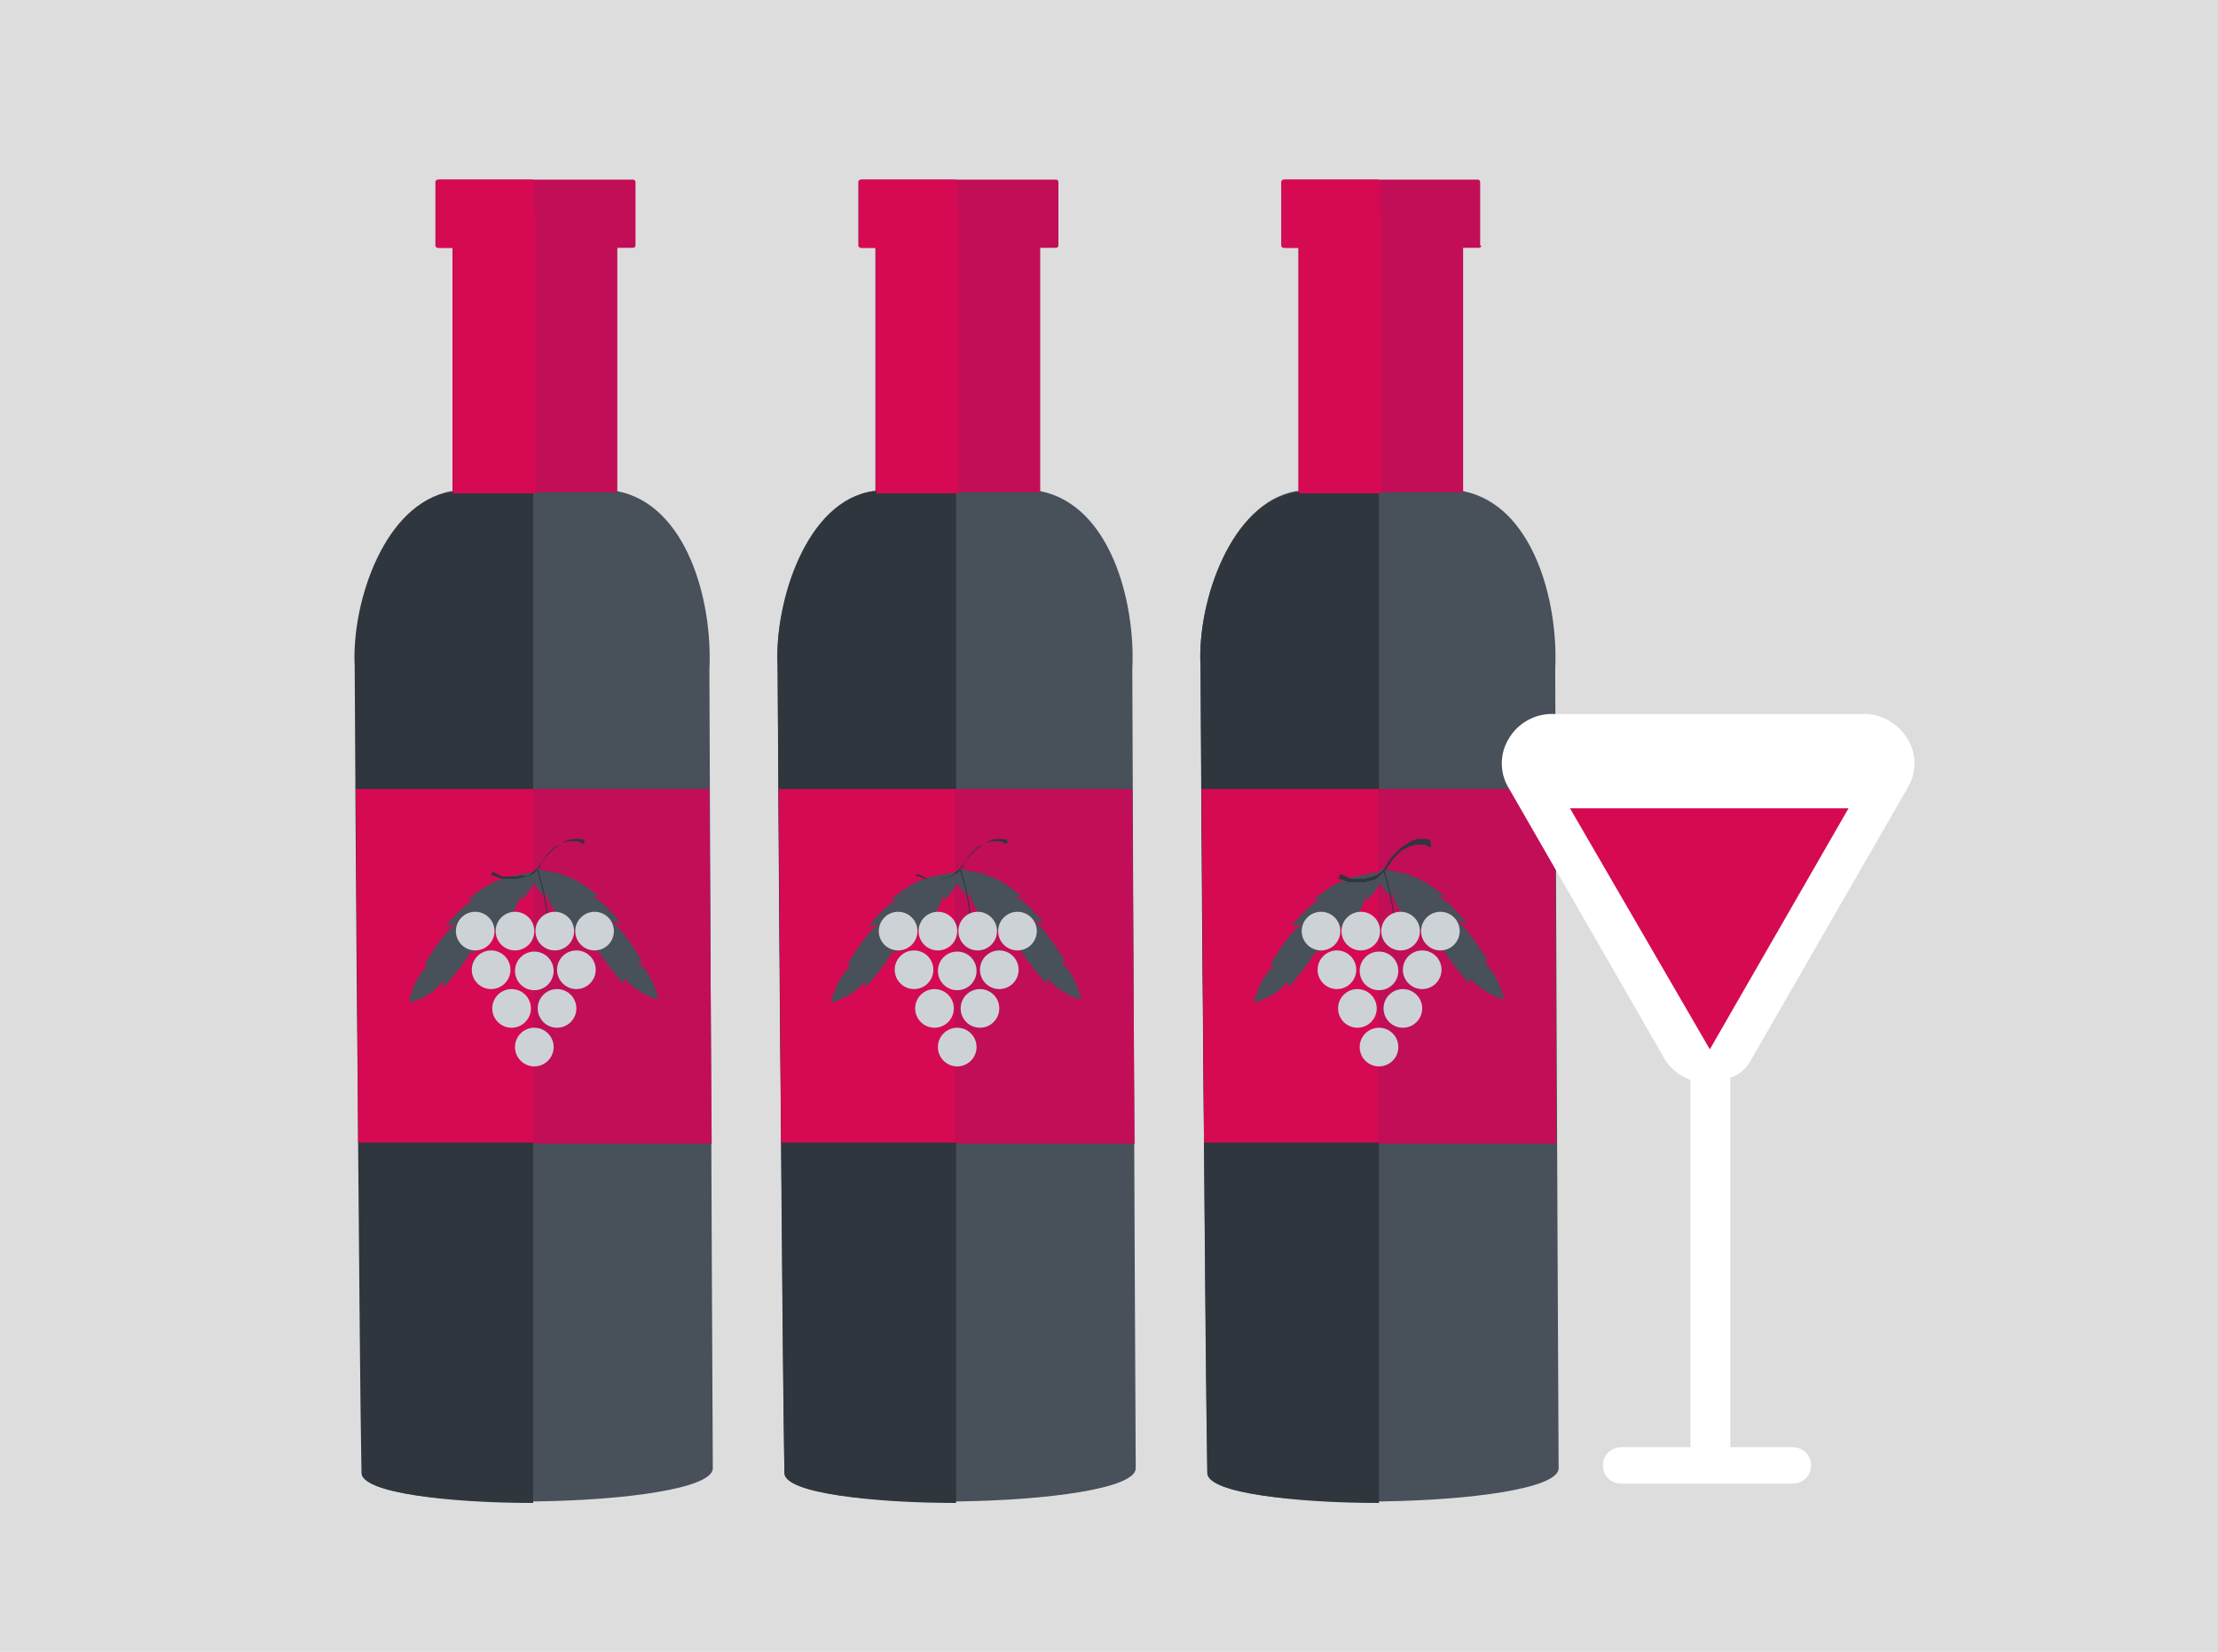
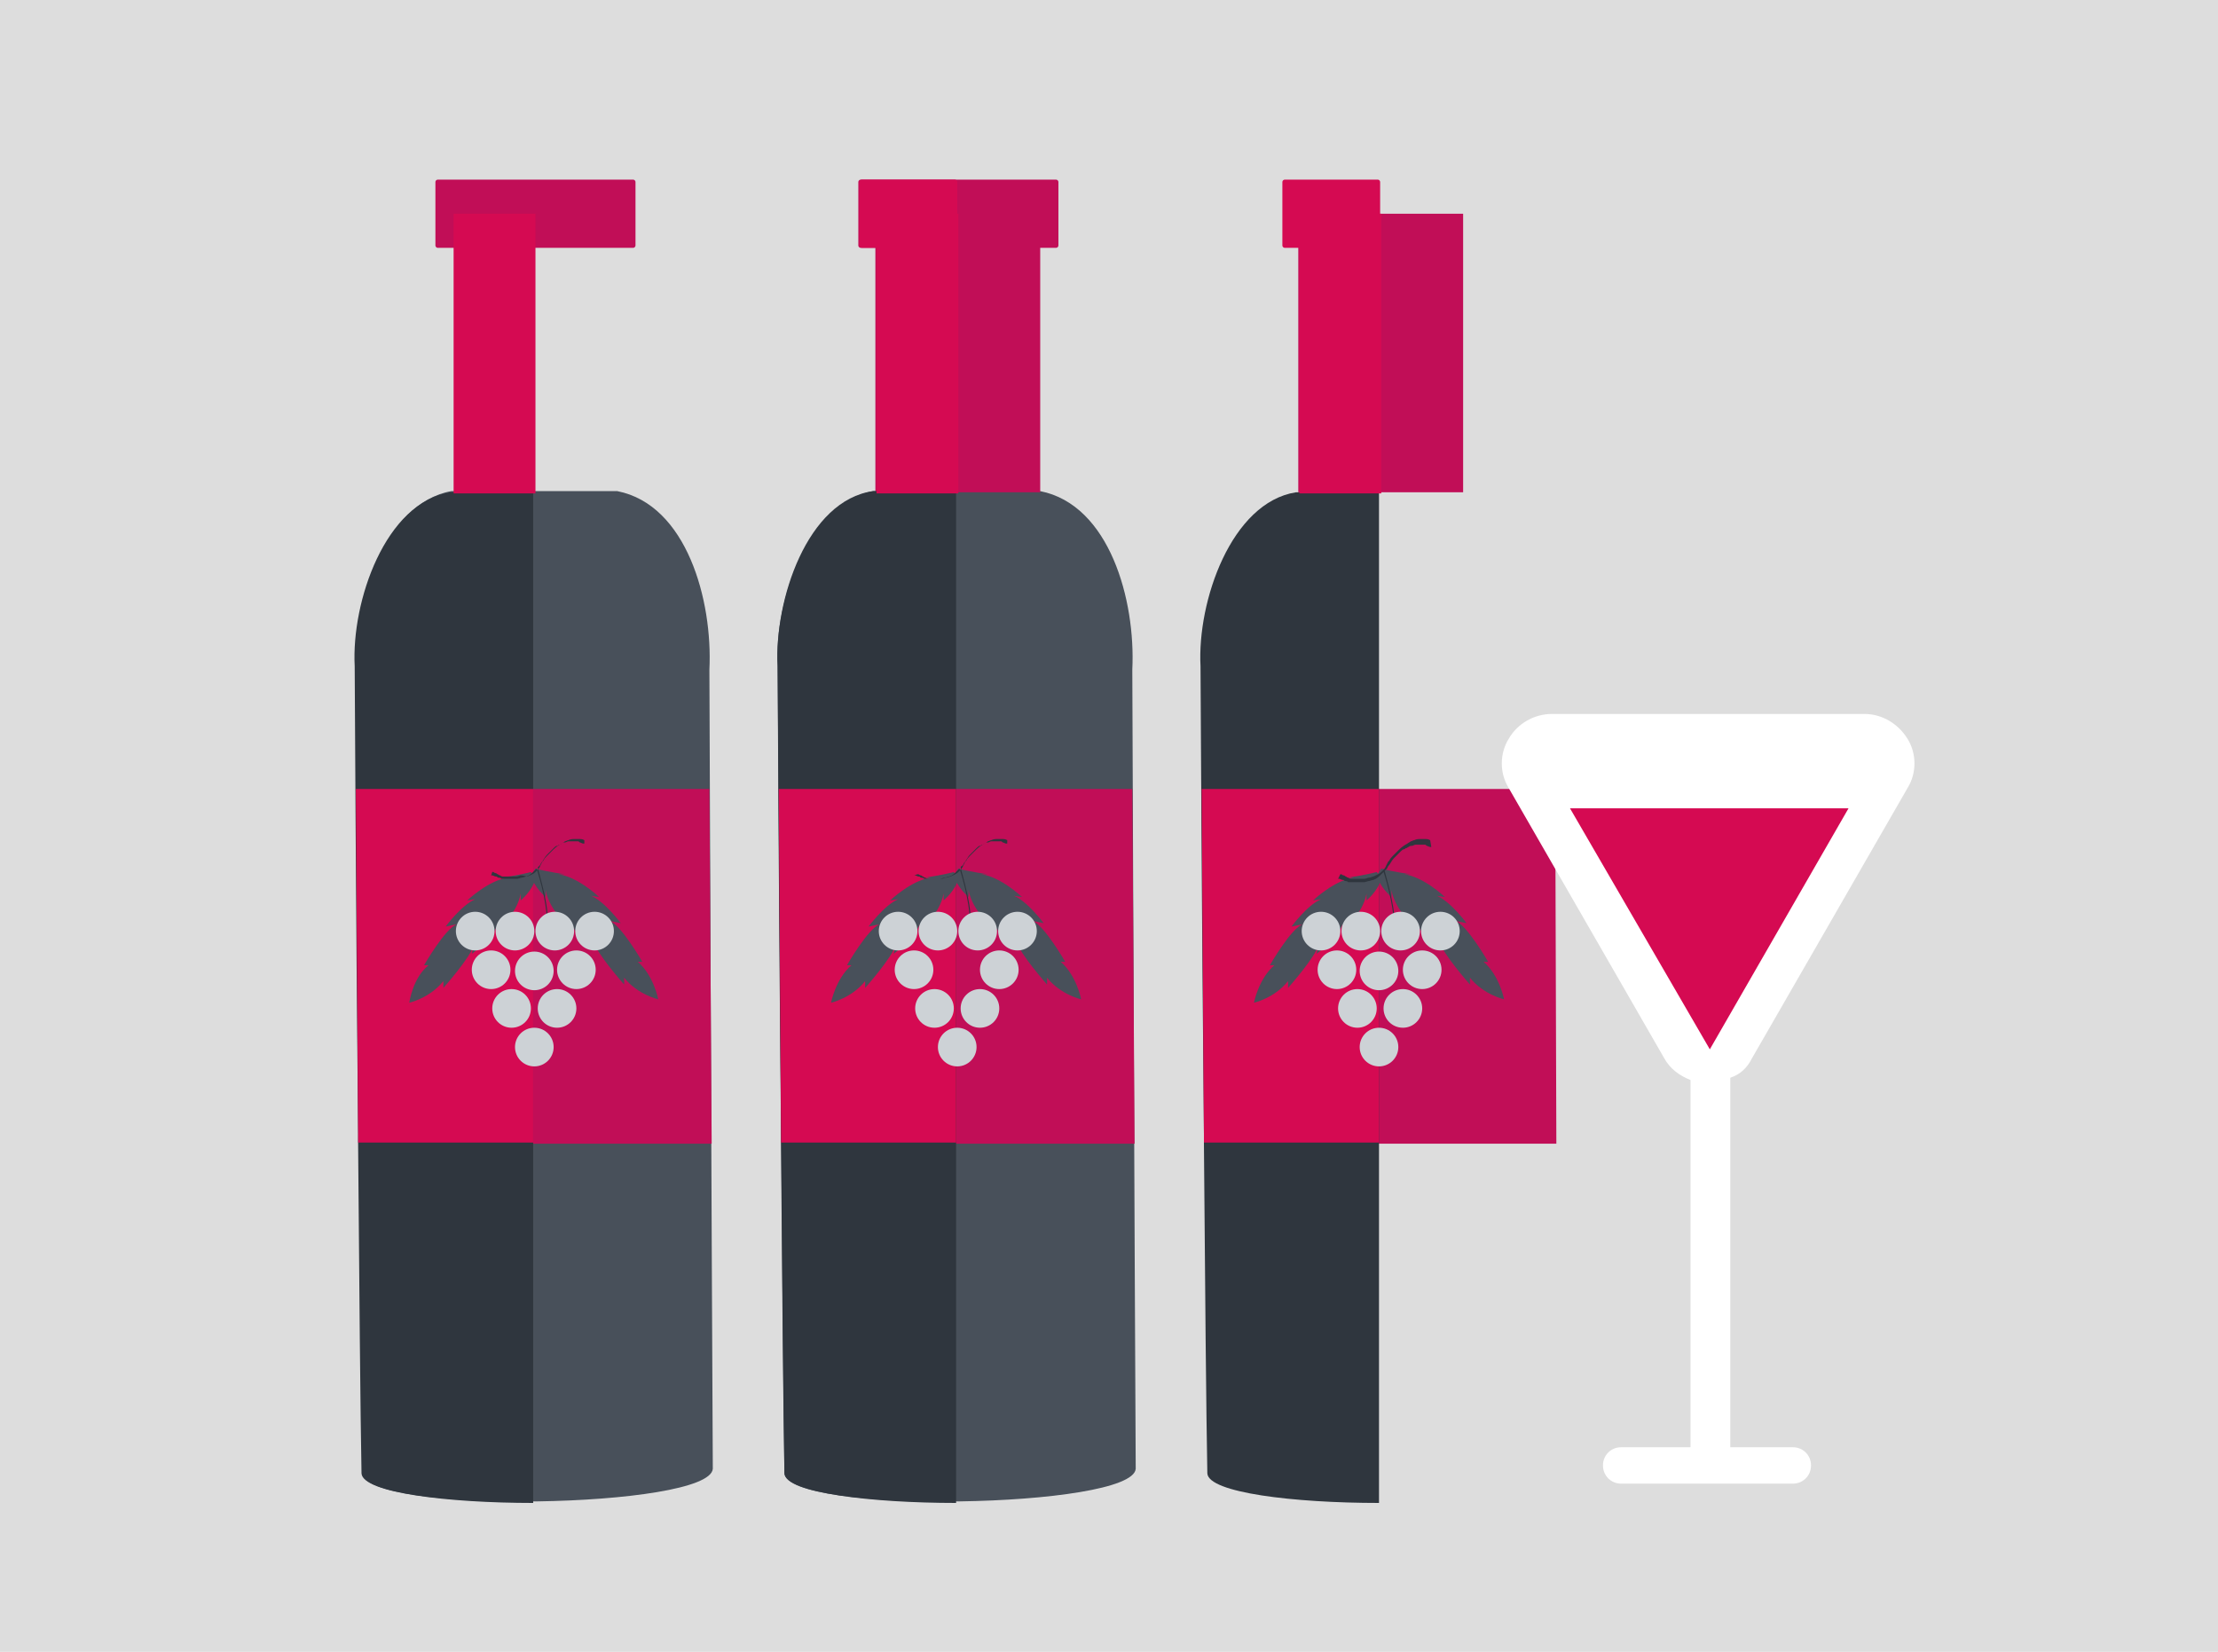
<svg xmlns="http://www.w3.org/2000/svg" version="1.1" id="Слой_1" x="0px" y="0px" viewBox="0 0 195.1 145.3" style="enable-background:new 0 0 195.1 145.3;" xml:space="preserve">
  <style type="text/css">
	.st0{fill:#DDDDDD;}
	.st1{fill:#48505A;}
	.st2{fill:#C10E57;}
	.st3{fill:#2F363E;}
	.st4{fill:#D50A52;}
	.st5{fill:#CDD2D6;}
	.st6{fill:#FFFFFF;}
</style>
  <g>
    <rect x="0" class="st0" width="195.1" height="145.3" />
    <g>
      <g>
        <g>
          <g>
            <line class="st1" x1="57.2" y1="94.9" x2="57.6" y2="96.6" />
            <line class="st1" x1="57.2" y1="94.9" x2="58.7" y2="95.2" />
          </g>
          <g>
            <path class="st1" d="M62.7,129.2c-0.1-18.1-0.3-70.3-0.3-70.3c0.3-6.1-2-14.5-8.1-15.7H39.7c-5.7,1-8.7,9.7-8.4,15.3       c0,0,0.4,57.9,0.6,71.1C32.2,133.2,62.4,132.7,62.7,129.2z" />
-             <rect x="39.8" y="18.8" class="st2" width="14.5" height="24.5" />
            <g>
              <path class="st2" d="M55.9,21.6c0,0.1-0.1,0.2-0.2,0.2H38.5c-0.1,0-0.2-0.1-0.2-0.2V16c0-0.1,0.1-0.2,0.2-0.2h17.2        c0.1,0,0.2,0.1,0.2,0.2V21.6z" />
            </g>
            <polygon class="st2" points="62.6,100.6 31.6,100.6 31.4,69.4 62.4,69.4      " />
            <path class="st3" d="M46.9,43.2v89c-7.5,0-15-0.9-15.1-2.6c-0.1-5.1-0.2-16.7-0.3-29l0-0.8c-0.2-19.8-0.3-41.2-0.3-41.2       c-0.3-5.7,2.7-14.4,8.4-15.3H46.9z" />
            <rect x="39.9" y="18.8" class="st4" width="7.2" height="24.6" />
            <g>
-               <path class="st4" d="M46.8,15.8c0.1,0,0.2,0.1,0.2,0.2v5.6c0,0.1-0.1,0.2-0.2,0.2h-8.2c-0.1,0-0.2-0.1-0.2-0.2V16        c0-0.1,0.1-0.2,0.2-0.2H46.8z" />
-             </g>
+               </g>
            <polygon class="st4" points="46.9,69.4 46.9,100.5 31.5,100.5 31.5,99.7 31.3,69.4      " />
            <path class="st1" d="M47.1,76.4c1.1,0.3,2.6,0.5,2.6,0.5l-0.6,0c1.7,0.2,3.6,2,3.6,2l-0.7-0.1c1.2,0.5,2.6,2.4,2.6,2.4l-1-0.2       c1,0.3,2.9,3.6,2.9,3.6l-0.4,0c1.4,1.2,1.8,3.3,1.8,3.3l0,0c0,0-1.8-0.4-3-1.9l0,0.6c0,0-2.4-2.7-2.7-3.8l0.2,0.8       c0,0-1.8-1.3-2.3-2.6l0.1,0.7c0,0-1.9-1.6-2.2-3.4l0,0.6c0,0-1-0.8-1.3-1.9L47.1,76.4z" />
            <path class="st1" d="M46.7,76.7c-1.1,0.3-2.6,0.5-2.6,0.5l0.6,0c-1.7,0.2-3.6,2-3.6,2l0.7-0.1c-1.2,0.5-2.6,2.4-2.6,2.4l1-0.2       c-1,0.3-2.9,3.6-2.9,3.6l0.4,0C36.3,86,36,88.2,36,88.2l0,0c0,0,1.8-0.4,3-1.9l0,0.6c0,0,2.4-2.7,2.7-3.8l-0.2,0.8       c0,0,1.8-1.3,2.3-2.6L43.6,82c0,0,1.9-1.6,2.2-3.4l0,0.6c0,0,1-0.8,1.3-1.9L46.7,76.7z" />
            <ellipse class="st5" cx="41.8" cy="81.9" rx="1.7" ry="1.7" />
            <ellipse class="st5" cx="45.3" cy="81.9" rx="1.7" ry="1.7" />
            <ellipse class="st5" cx="52.3" cy="81.9" rx="1.7" ry="1.7" />
            <ellipse class="st5" cx="43.2" cy="85.3" rx="1.7" ry="1.7" />
            <ellipse class="st5" cx="47" cy="85.4" rx="1.7" ry="1.7" />
            <ellipse class="st5" cx="50.7" cy="85.3" rx="1.7" ry="1.7" />
            <ellipse class="st5" cx="45" cy="88.7" rx="1.7" ry="1.7" />
            <ellipse class="st5" cx="49" cy="88.7" rx="1.7" ry="1.7" />
            <ellipse class="st5" cx="47" cy="92.1" rx="1.7" ry="1.7" />
            <path class="st3" d="M51.4,73.9C51.4,73.9,51.4,73.9,51.4,73.9c-0.2-0.1-0.3-0.1-0.4-0.1c-0.1,0-0.1,0-0.2,0c0,0-0.1,0-0.1,0       c0,0-0.1,0-0.1,0c-0.2,0-0.4,0-0.6,0.1c-0.1,0-0.2,0.1-0.3,0.1c-0.1,0.1-0.2,0.1-0.3,0.2c-0.2,0.1-0.5,0.3-0.7,0.5       c-0.1,0.1-0.2,0.2-0.3,0.3c-0.1,0.1-0.2,0.2-0.3,0.3c-0.1,0.1-0.2,0.2-0.3,0.4l-0.1,0.1l0,0l0,0l-0.1,0.2l-0.1,0.2       c0,0.1-0.1,0.1-0.1,0.2c-0.1,0.1-0.2,0.2-0.3,0.3c-0.2,0.2-0.5,0.3-0.7,0.4C46,77,45.9,77,45.8,77c-0.1,0-0.2,0.1-0.4,0.1       c-0.1,0-0.1,0-0.2,0c-0.1,0-0.1,0-0.2,0c-0.1,0-0.1,0-0.2,0c-0.1,0-0.1,0-0.2,0c-0.1,0-0.1,0-0.2,0c0,0-0.1,0-0.1,0       c-0.1,0-0.2,0-0.3-0.1c-0.1,0-0.2-0.1-0.2-0.1c-0.1,0-0.1-0.1-0.2-0.1c-0.1,0-0.2-0.1-0.2-0.1c-0.1,0-0.1,0-0.1,0L43.2,77       c0,0,0,0,0.1,0c0.1,0,0.2,0.1,0.3,0.1c0.1,0,0.1,0,0.2,0.1c0.1,0,0.2,0,0.3,0.1c0.1,0,0.2,0,0.3,0c0.1,0,0.2,0,0.3,0       c0.1,0,0.1,0,0.2,0c0.1,0,0.1,0,0.2,0c0.1,0,0.3,0,0.4,0c0.1,0,0.3-0.1,0.4-0.1c0.1,0,0.3-0.1,0.4-0.1c0.3-0.1,0.5-0.3,0.7-0.5       c0.1-0.1,0.2-0.2,0.2-0.2c0.2,0.6,1.2,3.9,0.8,5.4l0.1,0c0.4-1.6-0.7-5-0.8-5.5c0,0,0,0,0,0c0.1-0.1,0.1-0.1,0.2-0.2l0.1-0.2       c0.2-0.2,0.3-0.5,0.5-0.7c0.1-0.1,0.2-0.2,0.3-0.3c0.1-0.1,0.2-0.2,0.3-0.3c0.1-0.1,0.2-0.2,0.3-0.2c0.1,0,0.1-0.1,0.2-0.1       c0.1,0,0.1-0.1,0.2-0.1c0.1-0.1,0.2-0.1,0.3-0.1c0.1,0,0.2-0.1,0.3-0.1c0.2,0,0.4,0,0.6,0c0,0,0.1,0,0.1,0c0,0,0.1,0,0.1,0       c0.1,0,0.1,0,0.2,0.1c0.1,0,0.2,0.1,0.3,0.1c0,0,0,0,0.1,0c0,0,0,0,0,0L51.4,73.9C51.4,73.9,51.4,73.9,51.4,73.9z" />
            <ellipse class="st5" cx="48.8" cy="81.9" rx="1.7" ry="1.7" />
          </g>
        </g>
        <g>
          <g>
            <line class="st1" x1="94.4" y1="94.9" x2="94.8" y2="96.6" />
            <line class="st1" x1="94.4" y1="94.9" x2="95.9" y2="95.2" />
          </g>
          <g>
            <path class="st1" d="M99.9,129.2c-0.1-18.1-0.3-70.3-0.3-70.3c0.3-6.1-2-14.5-8.1-15.7H76.8c-5.7,1-8.7,9.7-8.4,15.3       c0,0,0.4,57.9,0.6,71.1C69.3,133.2,99.6,132.7,99.9,129.2z" />
            <rect x="77" y="18.8" class="st2" width="14.5" height="24.5" />
            <g>
              <path class="st2" d="M93.1,21.6c0,0.1-0.1,0.2-0.2,0.2H75.7c-0.1,0-0.2-0.1-0.2-0.2V16c0-0.1,0.1-0.2,0.2-0.2h17.2        c0.1,0,0.2,0.1,0.2,0.2V21.6z" />
            </g>
            <polygon class="st2" points="99.8,100.6 68.8,100.6 68.6,69.4 99.6,69.4      " />
            <path class="st3" d="M84.1,43.2v89c-7.5,0-15-0.9-15.1-2.6c-0.1-5.1-0.2-16.7-0.3-29l0-0.8c-0.2-19.8-0.3-41.2-0.3-41.2       C68.1,52.8,71,44,76.8,43.2H84.1z" />
            <rect x="77.1" y="18.8" class="st4" width="7.2" height="24.6" />
            <g>
              <path class="st4" d="M84,15.8c0.1,0,0.2,0.1,0.2,0.2v5.6c0,0.1-0.1,0.2-0.2,0.2h-8.2c-0.1,0-0.2-0.1-0.2-0.2V16        c0-0.1,0.1-0.2,0.2-0.2H84z" />
            </g>
            <polygon class="st4" points="84.1,69.4 84.1,100.5 68.7,100.5 68.7,99.7 68.5,69.4      " />
            <path class="st1" d="M84.3,76.4c1.1,0.3,2.6,0.5,2.6,0.5l-0.6,0c1.7,0.2,3.6,2,3.6,2l-0.7-0.1c1.2,0.5,2.6,2.4,2.6,2.4l-1-0.2       c1,0.3,2.9,3.6,2.9,3.6l-0.4,0c1.4,1.2,1.8,3.3,1.8,3.3l0,0c0,0-1.8-0.4-3-1.9l0,0.6c0,0-2.4-2.7-2.7-3.8l0.2,0.8       c0,0-1.8-1.3-2.3-2.6l0.1,0.7c0,0-1.9-1.6-2.2-3.4l0,0.6c0,0-1-0.8-1.3-1.9L84.3,76.4z" />
            <path class="st1" d="M83.9,76.7c-1.1,0.3-2.6,0.5-2.6,0.5l0.6,0c-1.7,0.2-3.6,2-3.6,2l0.7-0.1c-1.2,0.5-2.6,2.4-2.6,2.4l1-0.2       c-1,0.3-2.9,3.6-2.9,3.6l0.4,0c-1.4,1.2-1.8,3.3-1.8,3.3l0,0c0,0,1.8-0.4,3-1.9l0,0.6c0,0,2.4-2.7,2.7-3.8l-0.2,0.8       c0,0,1.8-1.3,2.3-2.6L80.8,82c0,0,1.9-1.6,2.2-3.4l0,0.6c0,0,1-0.8,1.3-1.9L83.9,76.7z" />
            <ellipse class="st5" cx="79" cy="81.9" rx="1.7" ry="1.7" />
            <ellipse class="st5" cx="82.5" cy="81.9" rx="1.7" ry="1.7" />
            <ellipse class="st5" cx="89.5" cy="81.9" rx="1.7" ry="1.7" />
            <ellipse class="st5" cx="80.4" cy="85.3" rx="1.7" ry="1.7" />
-             <ellipse class="st5" cx="84.2" cy="85.4" rx="1.7" ry="1.7" />
            <ellipse class="st5" cx="87.9" cy="85.3" rx="1.7" ry="1.7" />
            <ellipse class="st5" cx="82.2" cy="88.7" rx="1.7" ry="1.7" />
            <ellipse class="st5" cx="86.2" cy="88.7" rx="1.7" ry="1.7" />
            <ellipse class="st5" cx="84.2" cy="92.1" rx="1.7" ry="1.7" />
            <path class="st3" d="M88.6,73.9C88.6,73.9,88.5,73.9,88.6,73.9c-0.2-0.1-0.3-0.1-0.4-0.1c-0.1,0-0.1,0-0.2,0c0,0-0.1,0-0.1,0       c0,0-0.1,0-0.1,0c-0.2,0-0.4,0-0.6,0.1c-0.1,0-0.2,0.1-0.3,0.1c-0.1,0.1-0.2,0.1-0.3,0.2c-0.2,0.1-0.5,0.3-0.7,0.5       c-0.1,0.1-0.2,0.2-0.3,0.3c-0.1,0.1-0.2,0.2-0.3,0.3c-0.1,0.1-0.2,0.2-0.3,0.4l-0.1,0.1l0,0l0,0l-0.1,0.2l-0.1,0.2       c0,0.1-0.1,0.1-0.1,0.2c-0.1,0.1-0.2,0.2-0.3,0.3c-0.2,0.2-0.5,0.3-0.7,0.4c-0.1,0-0.2,0.1-0.4,0.1c-0.1,0-0.2,0.1-0.4,0.1       c-0.1,0-0.1,0-0.2,0c-0.1,0-0.1,0-0.2,0c-0.1,0-0.1,0-0.2,0c-0.1,0-0.1,0-0.2,0c-0.1,0-0.1,0-0.2,0c0,0-0.1,0-0.1,0       c-0.1,0-0.2,0-0.3-0.1c-0.1,0-0.2-0.1-0.2-0.1c-0.1,0-0.1-0.1-0.2-0.1c-0.1,0-0.2-0.1-0.2-0.1c-0.1,0-0.1,0-0.1,0L80.4,77       c0,0,0,0,0.1,0c0.1,0,0.2,0.1,0.3,0.1c0.1,0,0.1,0,0.2,0.1c0.1,0,0.2,0,0.3,0.1c0.1,0,0.2,0,0.3,0c0.1,0,0.2,0,0.3,0       c0.1,0,0.1,0,0.2,0c0.1,0,0.1,0,0.2,0c0.1,0,0.3,0,0.4,0c0.1,0,0.3-0.1,0.4-0.1c0.1,0,0.3-0.1,0.4-0.1c0.3-0.1,0.5-0.3,0.7-0.5       c0.1-0.1,0.2-0.2,0.2-0.2c0.2,0.6,1.2,3.9,0.8,5.4l0.1,0c0.4-1.6-0.7-5-0.8-5.5c0,0,0,0,0,0c0-0.1,0.1-0.1,0.2-0.2l0.1-0.2       c0.2-0.2,0.3-0.5,0.5-0.7c0.1-0.1,0.2-0.2,0.3-0.3c0.1-0.1,0.2-0.2,0.3-0.3c0.1-0.1,0.2-0.2,0.3-0.2c0.1,0,0.1-0.1,0.2-0.1       c0.1,0,0.1-0.1,0.2-0.1c0.1-0.1,0.2-0.1,0.3-0.1c0.1,0,0.2-0.1,0.3-0.1c0.2,0,0.4,0,0.6,0c0,0,0.1,0,0.1,0c0,0,0.1,0,0.1,0       c0.1,0,0.1,0,0.2,0.1c0.1,0,0.2,0.1,0.3,0.1c0,0,0,0,0.1,0c0,0,0,0,0,0L88.6,73.9C88.6,73.9,88.6,73.9,88.6,73.9z" />
            <ellipse class="st5" cx="86" cy="81.9" rx="1.7" ry="1.7" />
          </g>
        </g>
        <g>
          <g>
            <line class="st1" x1="131.6" y1="94.9" x2="131.9" y2="96.6" />
            <line class="st1" x1="131.6" y1="94.9" x2="133.1" y2="95.2" />
          </g>
          <g>
-             <path class="st1" d="M137.1,129.2c-0.1-18.1-0.3-70.3-0.3-70.3c0.3-6.1-2-14.5-8.1-15.7H114c-5.7,1-8.7,9.7-8.4,15.3       c0,0,0.4,57.9,0.6,71.1C106.5,133.2,136.8,132.7,137.1,129.2z" />
            <rect x="114.2" y="18.8" class="st2" width="14.5" height="24.5" />
            <g>
-               <path class="st2" d="M130.3,21.6c0,0.1-0.1,0.2-0.2,0.2h-17.2c-0.1,0-0.2-0.1-0.2-0.2V16c0-0.1,0.1-0.2,0.2-0.2H130        c0.1,0,0.2,0.1,0.2,0.2V21.6z" />
-             </g>
+               </g>
            <polygon class="st2" points="136.9,100.6 106,100.6 105.7,69.4 136.8,69.4      " />
            <path class="st3" d="M121.3,43.2v89c-7.5,0-15-0.9-15.1-2.6c-0.1-5.1-0.2-16.7-0.3-29l0-0.8c-0.2-19.8-0.3-41.2-0.3-41.2       c-0.3-5.7,2.7-14.4,8.4-15.3H121.3z" />
            <rect x="114.3" y="18.8" class="st4" width="7.2" height="24.6" />
            <g>
              <path class="st4" d="M121.2,15.8c0.1,0,0.2,0.1,0.2,0.2v5.6c0,0.1-0.1,0.2-0.2,0.2H113c-0.1,0-0.2-0.1-0.2-0.2V16        c0-0.1,0.1-0.2,0.2-0.2H121.2z" />
            </g>
            <polygon class="st4" points="121.3,69.4 121.3,100.5 105.9,100.5 105.9,99.7 105.7,69.4      " />
            <path class="st1" d="M121.5,76.4c1.1,0.3,2.6,0.5,2.6,0.5l-0.6,0c1.7,0.2,3.6,2,3.6,2l-0.7-0.1c1.2,0.5,2.6,2.4,2.6,2.4l-1-0.2       c1,0.3,2.9,3.6,2.9,3.6l-0.4,0c1.4,1.2,1.8,3.3,1.8,3.3l0,0c0,0-1.8-0.4-3-1.9l0,0.6c0,0-2.4-2.7-2.7-3.8l0.2,0.8       c0,0-1.8-1.3-2.3-2.6l0.1,0.7c0,0-1.9-1.6-2.2-3.4l0,0.6c0,0-1-0.8-1.3-1.9L121.5,76.4z" />
            <path class="st1" d="M121.1,76.7c-1.1,0.3-2.6,0.5-2.6,0.5l0.6,0c-1.7,0.2-3.6,2-3.6,2l0.7-0.1c-1.2,0.5-2.6,2.4-2.6,2.4l1-0.2       c-1,0.3-2.9,3.6-2.9,3.6l0.4,0c-1.4,1.2-1.8,3.3-1.8,3.3l0,0c0,0,1.8-0.4,3-1.9l0,0.6c0,0,2.4-2.7,2.7-3.8l-0.2,0.8       c0,0,1.8-1.3,2.3-2.6L118,82c0,0,1.9-1.6,2.2-3.4l0,0.6c0,0,1-0.8,1.3-1.9L121.1,76.7z" />
            <ellipse class="st5" cx="116.2" cy="81.9" rx="1.7" ry="1.7" />
            <ellipse class="st5" cx="119.7" cy="81.9" rx="1.7" ry="1.7" />
            <ellipse class="st5" cx="126.7" cy="81.9" rx="1.7" ry="1.7" />
            <ellipse class="st5" cx="117.6" cy="85.3" rx="1.7" ry="1.7" />
            <ellipse class="st5" cx="121.3" cy="85.4" rx="1.7" ry="1.7" />
            <ellipse class="st5" cx="125.1" cy="85.3" rx="1.7" ry="1.7" />
            <ellipse class="st5" cx="119.4" cy="88.7" rx="1.7" ry="1.7" />
            <ellipse class="st5" cx="123.4" cy="88.7" rx="1.7" ry="1.7" />
            <ellipse class="st5" cx="121.3" cy="92.1" rx="1.7" ry="1.7" />
            <path class="st3" d="M125.8,73.9C125.8,73.9,125.7,73.9,125.8,73.9c-0.2-0.1-0.3-0.1-0.4-0.1c-0.1,0-0.1,0-0.2,0       c0,0-0.1,0-0.1,0c0,0-0.1,0-0.1,0c-0.2,0-0.4,0-0.6,0.1c-0.1,0-0.2,0.1-0.3,0.1c-0.1,0.1-0.2,0.1-0.3,0.2       c-0.2,0.1-0.5,0.3-0.7,0.5c-0.1,0.1-0.2,0.2-0.3,0.3c-0.1,0.1-0.2,0.2-0.3,0.3c-0.1,0.1-0.2,0.2-0.3,0.4l-0.1,0.1l0,0l0,0       l-0.1,0.2l-0.1,0.2c0,0.1-0.1,0.1-0.1,0.2c-0.1,0.1-0.2,0.2-0.3,0.3c-0.2,0.2-0.5,0.3-0.7,0.4c-0.1,0-0.2,0.1-0.4,0.1       c-0.1,0-0.2,0.1-0.4,0.1c-0.1,0-0.1,0-0.2,0c-0.1,0-0.1,0-0.2,0c-0.1,0-0.1,0-0.2,0c-0.1,0-0.1,0-0.2,0c-0.1,0-0.1,0-0.2,0       c0,0-0.1,0-0.1,0c-0.1,0-0.2,0-0.3-0.1c-0.1,0-0.2-0.1-0.2-0.1c-0.1,0-0.1-0.1-0.2-0.1c-0.1,0-0.2-0.1-0.2-0.1       c-0.1,0-0.1,0-0.1,0l-0.2,0.4c0,0,0,0,0.1,0c0.1,0,0.2,0.1,0.3,0.1c0.1,0,0.1,0,0.2,0.1c0.1,0,0.2,0,0.3,0.1c0.1,0,0.2,0,0.3,0       c0.1,0,0.2,0,0.3,0c0.1,0,0.1,0,0.2,0c0.1,0,0.1,0,0.2,0c0.1,0,0.3,0,0.4,0c0.1,0,0.3-0.1,0.4-0.1c0.1,0,0.3-0.1,0.4-0.1       c0.3-0.1,0.5-0.3,0.7-0.5c0.1-0.1,0.2-0.2,0.2-0.2c0.2,0.6,1.2,3.9,0.8,5.4l0.1,0c0.4-1.6-0.7-5-0.8-5.5c0,0,0,0,0,0       c0.1-0.1,0.1-0.1,0.2-0.2l0.1-0.2c0.2-0.2,0.3-0.5,0.5-0.7c0.1-0.1,0.2-0.2,0.3-0.3c0.1-0.1,0.2-0.2,0.3-0.3       c0.1-0.1,0.2-0.2,0.3-0.2c0.1,0,0.1-0.1,0.2-0.1c0.1,0,0.1-0.1,0.2-0.1c0.1-0.1,0.2-0.1,0.3-0.1c0.1,0,0.2-0.1,0.3-0.1       c0.2,0,0.4,0,0.6,0c0,0,0.1,0,0.1,0c0,0,0.1,0,0.1,0c0.1,0,0.1,0,0.2,0.1c0.1,0,0.2,0.1,0.3,0.1c0,0,0,0,0.1,0c0,0,0,0,0,0       L125.8,73.9C125.8,73.9,125.8,73.9,125.8,73.9z" />
            <ellipse class="st5" cx="123.2" cy="81.9" rx="1.7" ry="1.7" />
          </g>
        </g>
      </g>
      <g>
        <path class="st6" d="M154.1,93.1l13.7-23.8c0.8-1.3,0.8-3,0-4.3c-0.8-1.3-2.2-2.2-3.8-2.2h-27.5c-1.5,0-3,0.8-3.8,2.2     c-0.8,1.3-0.8,3,0,4.3l13.7,23.8c0.5,0.9,1.3,1.5,2.3,1.9v32.3h-6.1c-0.9,0-1.6,0.7-1.6,1.6c0,0.9,0.7,1.6,1.6,1.6h15.1     c0.9,0,1.6-0.7,1.6-1.6c0-0.9-0.7-1.6-1.6-1.6h-5.5V94.8C153.1,94.5,153.7,93.9,154.1,93.1z" />
        <polygon class="st4" points="162.6,71.1 150.4,92.3 138.1,71.1    " />
      </g>
    </g>
  </g>
</svg>